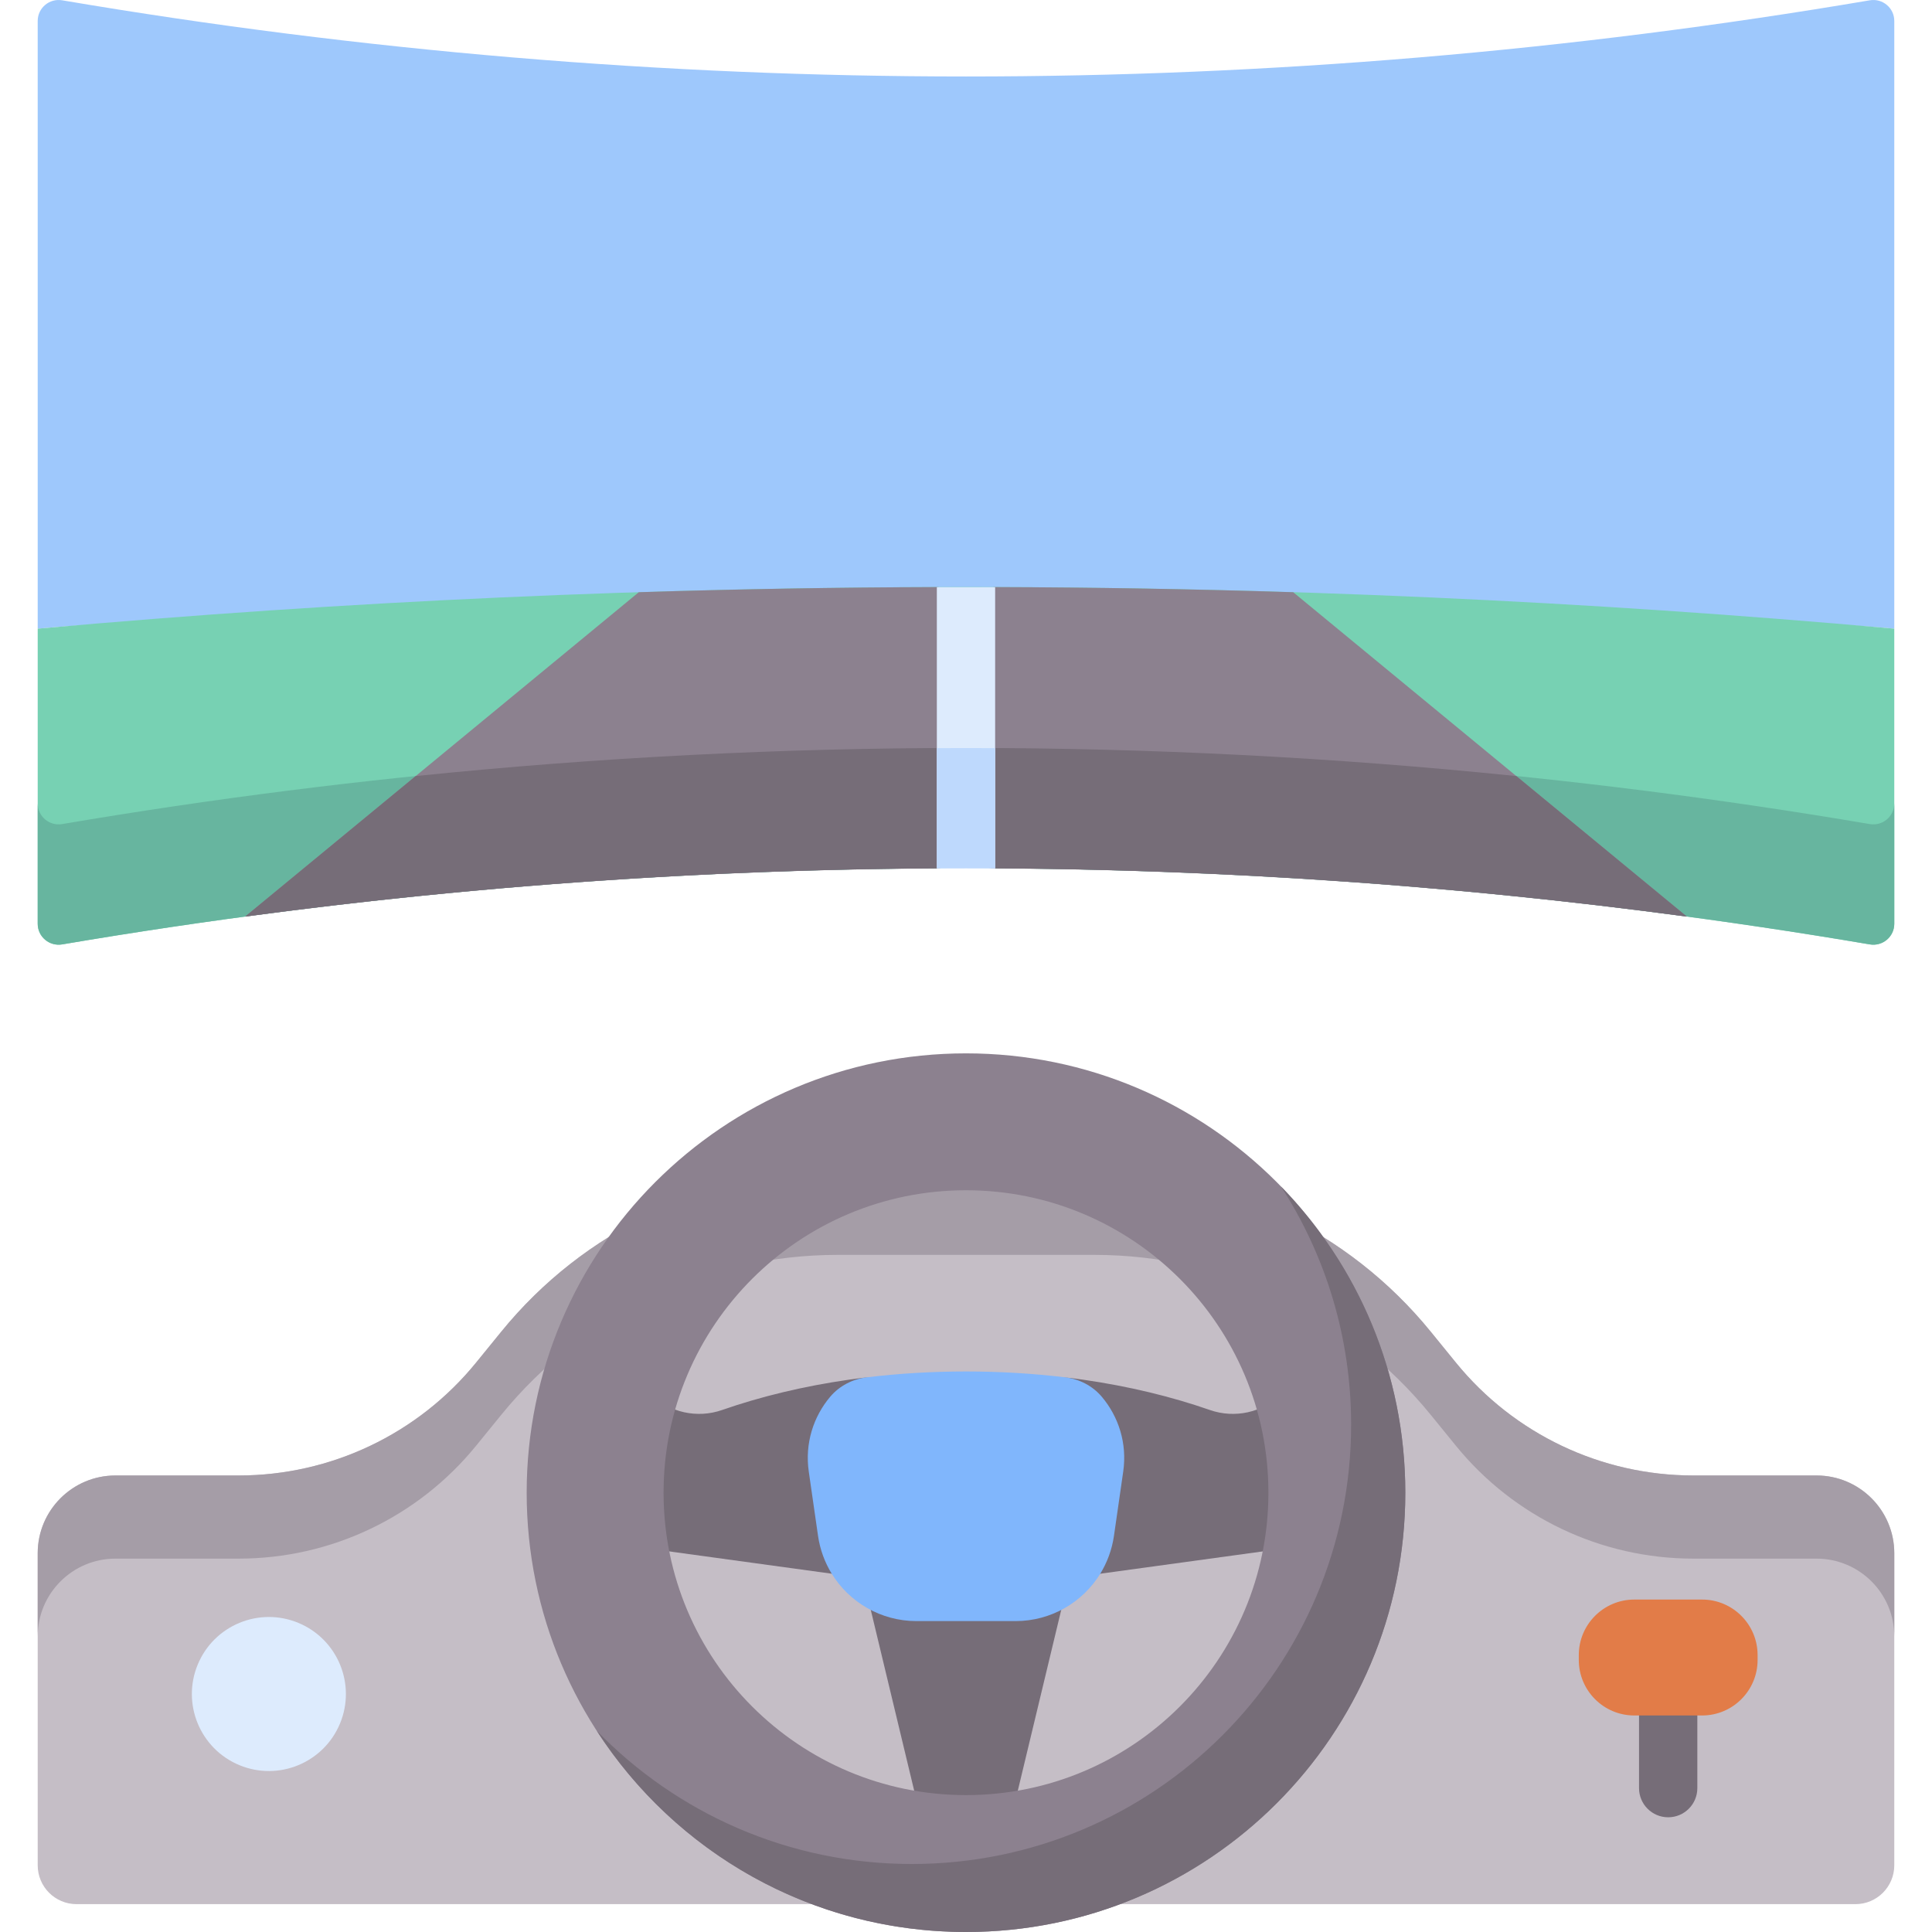
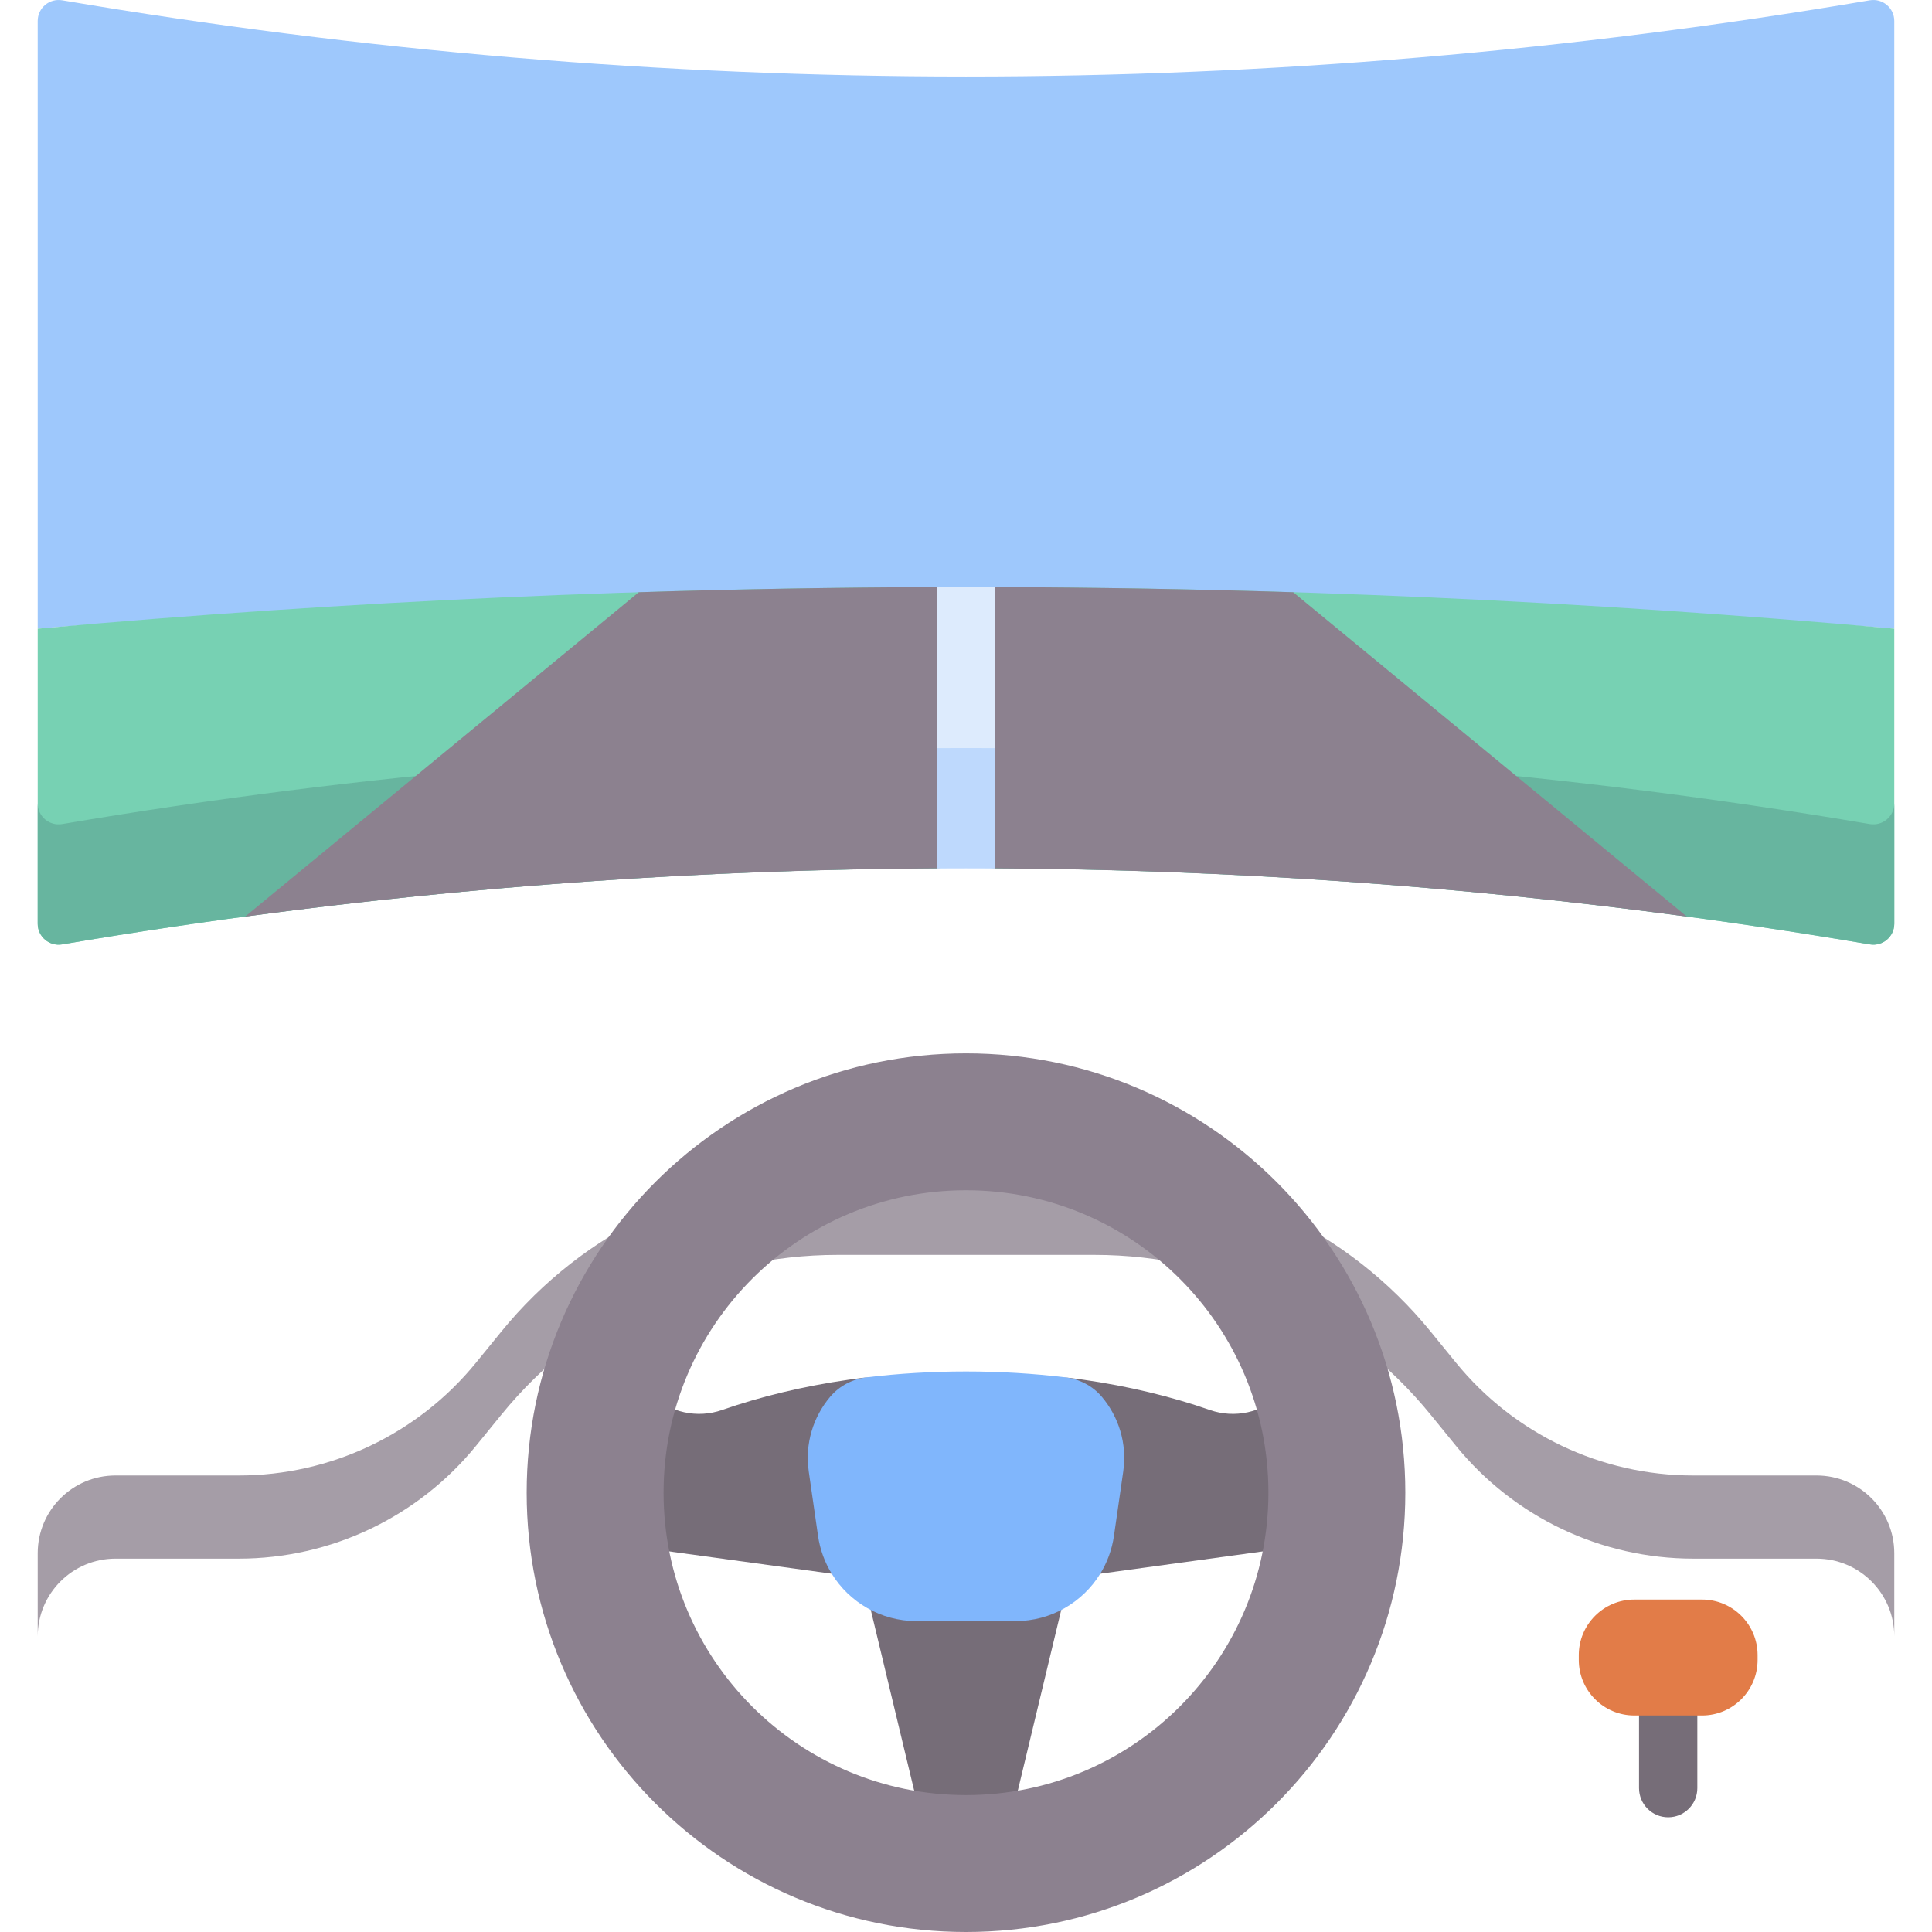
<svg xmlns="http://www.w3.org/2000/svg" width="512" height="512" viewBox="0 0 512 512" fill="none">
  <g clip-path="url(#clip0_714_161)">
    <path d="M495.513 0.08C336.971 26.998 175.025 26.998 16.483 0.08C13.089 -0.496 9.992 2.106 9.992 5.549V166.602C93.172 159.136 180.431 178.344 263.611 178.451C344.435 178.555 421.181 159.348 502.005 166.602V5.549C502.004 2.106 498.907 -0.496 495.513 0.08Z" fill="#9EC8FC" />
    <path d="M9.992 166.602V244.806C9.992 248.249 13.089 250.851 16.483 250.275C93.206 237.248 170.726 230.525 248.272 230.107C252.235 224.277 259.797 224.853 263.725 230.107C341.271 230.526 418.791 237.248 495.514 250.275C498.908 250.851 502.005 248.249 502.005 244.806V166.602C338 151.882 173.996 151.882 9.992 166.602Z" fill="#77D1B3" />
    <path d="M495.513 218.388C336.971 191.47 175.025 191.47 16.483 218.388C13.089 218.964 9.992 216.362 9.992 212.919V244.806C9.992 248.249 13.089 250.851 16.483 250.275C93.206 237.248 170.726 230.526 248.272 230.107C252.427 223.514 260.22 223.514 263.725 230.107C341.271 230.526 418.791 237.248 495.514 250.275C498.908 250.851 502.005 248.249 502.005 244.806V212.919C502.004 216.362 498.907 218.965 495.513 218.388Z" fill="#67B59F" />
    <path d="M169.285 156.943L64.961 242.911C125.796 234.715 187.027 230.458 248.273 230.127C250.751 230.114 253.522 228.126 255.999 228.125C258.672 228.124 261.052 230.114 263.725 230.128C324.971 230.459 386.202 234.715 447.037 242.911L342.713 156.943C316.384 156.11 290.054 155.656 263.725 155.582C261.044 155.574 259.038 159.337 256.356 159.337C253.886 159.337 250.742 155.575 248.272 155.582C221.943 155.656 195.614 156.11 169.285 156.943Z" fill="#8C818F" />
-     <path d="M401.84 205.667C304.867 195.731 207.133 195.731 110.159 205.667L64.961 242.912C100.372 238.14 136.666 234.618 173.511 232.485C198.246 231.057 223.158 230.263 248.273 230.128C250.846 230.114 253.422 227.554 255.999 227.554C258.313 227.554 260.629 230.112 262.947 230.123C272.979 230.172 283.043 230.326 293.143 230.588C328.232 231.5 363.283 233.701 398.222 237.192C415.198 238.888 431.633 240.837 447.038 242.912L401.84 205.667Z" fill="#766D78" />
    <path d="M248.273 155.605V230.13C253.424 230.102 258.575 230.103 263.726 230.131V155.605C258.575 155.59 253.424 155.59 248.273 155.605Z" fill="#DDEBFD" />
    <path d="M248.273 230.127C253.415 230.099 258.566 230.1 263.726 230.128V198.263C258.575 198.235 253.424 198.235 248.273 198.263V230.127Z" fill="#BED9FD" />
-     <path d="M448.73 391.018C424.335 391.018 401.237 380.036 385.838 361.116L379.142 352.889C357.324 326.082 324.597 310.523 290.033 310.523H221.965C187.402 310.523 154.675 326.083 132.856 352.889L126.16 361.116C110.761 380.036 87.662 391.018 63.268 391.018H30.596C19.217 391.018 9.992 400.243 9.992 411.622V494.318C9.992 500.008 14.604 504.62 20.294 504.62H491.703C497.393 504.62 502.005 500.008 502.005 494.318V411.622C502.005 400.243 492.78 391.018 481.401 391.018H448.73Z" fill="#C5BEC6" />
    <path d="M481.402 391.018H448.73C424.335 391.018 401.237 380.036 385.838 361.116L379.142 352.889C357.324 326.083 324.597 310.523 290.033 310.523H221.965C187.402 310.523 154.675 326.083 132.856 352.889L126.16 361.116C110.761 380.036 87.663 391.018 63.268 391.018H30.596C19.217 391.018 9.992 400.242 9.992 411.622V433.657C9.992 422.278 19.217 413.053 30.596 413.053H63.268C87.663 413.053 110.761 402.071 126.16 383.151L132.856 374.924C154.674 348.117 187.401 332.557 221.965 332.557H290.033C324.596 332.557 357.323 348.117 379.142 374.924L385.838 383.151C401.237 402.071 424.335 413.053 448.73 413.053H481.402C492.781 413.053 502.006 422.277 502.006 433.657V411.622C502.005 400.243 492.781 391.018 481.402 391.018Z" fill="#A59DA7" />
    <path d="M226.336 408.207L245.836 489.389H266.164L285.664 408.207H226.336Z" fill="#766D78" />
    <path d="M352.834 387.579L345.872 363.453L339.584 369.5C334.551 374.341 327.224 375.967 320.631 373.666C310.437 370.109 299.108 367.368 286.984 365.625C285.896 365.469 284.801 365.321 283.701 365.181C274.822 364.053 265.805 375.396 256.259 375.396C246.787 375.396 237.315 364.044 228.5 365.155C227.33 365.303 226.166 365.459 225.01 365.625C212.886 367.368 201.557 370.109 191.363 373.666C184.77 375.967 177.443 374.341 172.41 369.5L166.122 363.453L159.16 387.579V408.642L231.595 418.585H280.398L352.833 408.642V387.579H352.834Z" fill="#766D78" />
    <path d="M297.668 389.969L295.213 407.009C294.686 410.67 293.418 414.065 291.583 417.052C286.912 424.648 278.527 429.607 269.122 429.607H242.877C233.473 429.607 225.088 424.648 220.416 417.052C218.581 414.065 217.314 410.67 216.786 407.009L214.331 389.969C213.259 382.502 215.563 375.421 220.011 370.154C222.463 367.25 225.975 365.454 229.749 365.001C238.185 363.989 246.973 363.453 255.999 363.453C265.025 363.453 273.813 363.989 282.249 365.001C286.023 365.454 289.534 367.25 291.986 370.154C296.436 375.421 298.741 382.502 297.668 389.969Z" fill="#80B6FC" />
    <path d="M255.998 279.152C191.699 279.152 139.574 331.277 139.574 395.576C139.574 459.875 191.699 512 255.998 512C320.297 512 372.422 459.875 372.422 395.576C372.422 331.277 320.297 279.152 255.998 279.152ZM255.998 475.721C211.735 475.721 175.853 439.839 175.853 395.576C175.853 351.313 211.735 315.431 255.998 315.431C300.261 315.431 336.143 351.313 336.143 395.576C336.143 439.839 300.261 475.721 255.998 475.721Z" fill="#8C818F" />
-     <path d="M339.481 314.438C351.236 332.622 358.063 354.29 358.063 377.555C358.063 441.854 305.938 493.979 241.639 493.979C208.893 493.979 179.31 480.454 158.156 458.693C178.89 490.768 214.963 512 255.998 512C320.297 512 372.422 459.875 372.422 395.576C372.422 364.022 359.864 335.406 339.481 314.438Z" fill="#766D78" />
    <path d="M442.085 481.598C437.817 481.598 434.359 478.138 434.359 473.871V454.163C434.359 449.895 437.818 446.438 442.085 446.438C446.353 446.438 449.811 449.896 449.811 454.163V473.871C449.811 478.138 446.352 481.598 442.085 481.598Z" fill="#766D78" />
-     <path d="M90.107 456.745C94.422 446.334 89.481 434.395 79.069 430.08C68.658 425.764 56.719 430.706 52.404 441.117C48.088 451.529 53.03 463.467 63.441 467.783C73.853 472.098 85.791 467.157 90.107 456.745Z" fill="#DDEBFD" />
    <path d="M451.058 454.621H433.119C424.987 454.621 418.395 448.029 418.395 439.897V438.622C418.395 430.49 424.987 423.898 433.119 423.898H451.058C459.19 423.898 465.782 430.49 465.782 438.622V439.897C465.782 448.029 459.19 454.621 451.058 454.621Z" fill="#E27C48" />
  </g>
  <defs>
    <clipPath id="clip0_714_161">
      <rect width="512" height="512" fill="white" />
    </clipPath>
  </defs>
</svg>